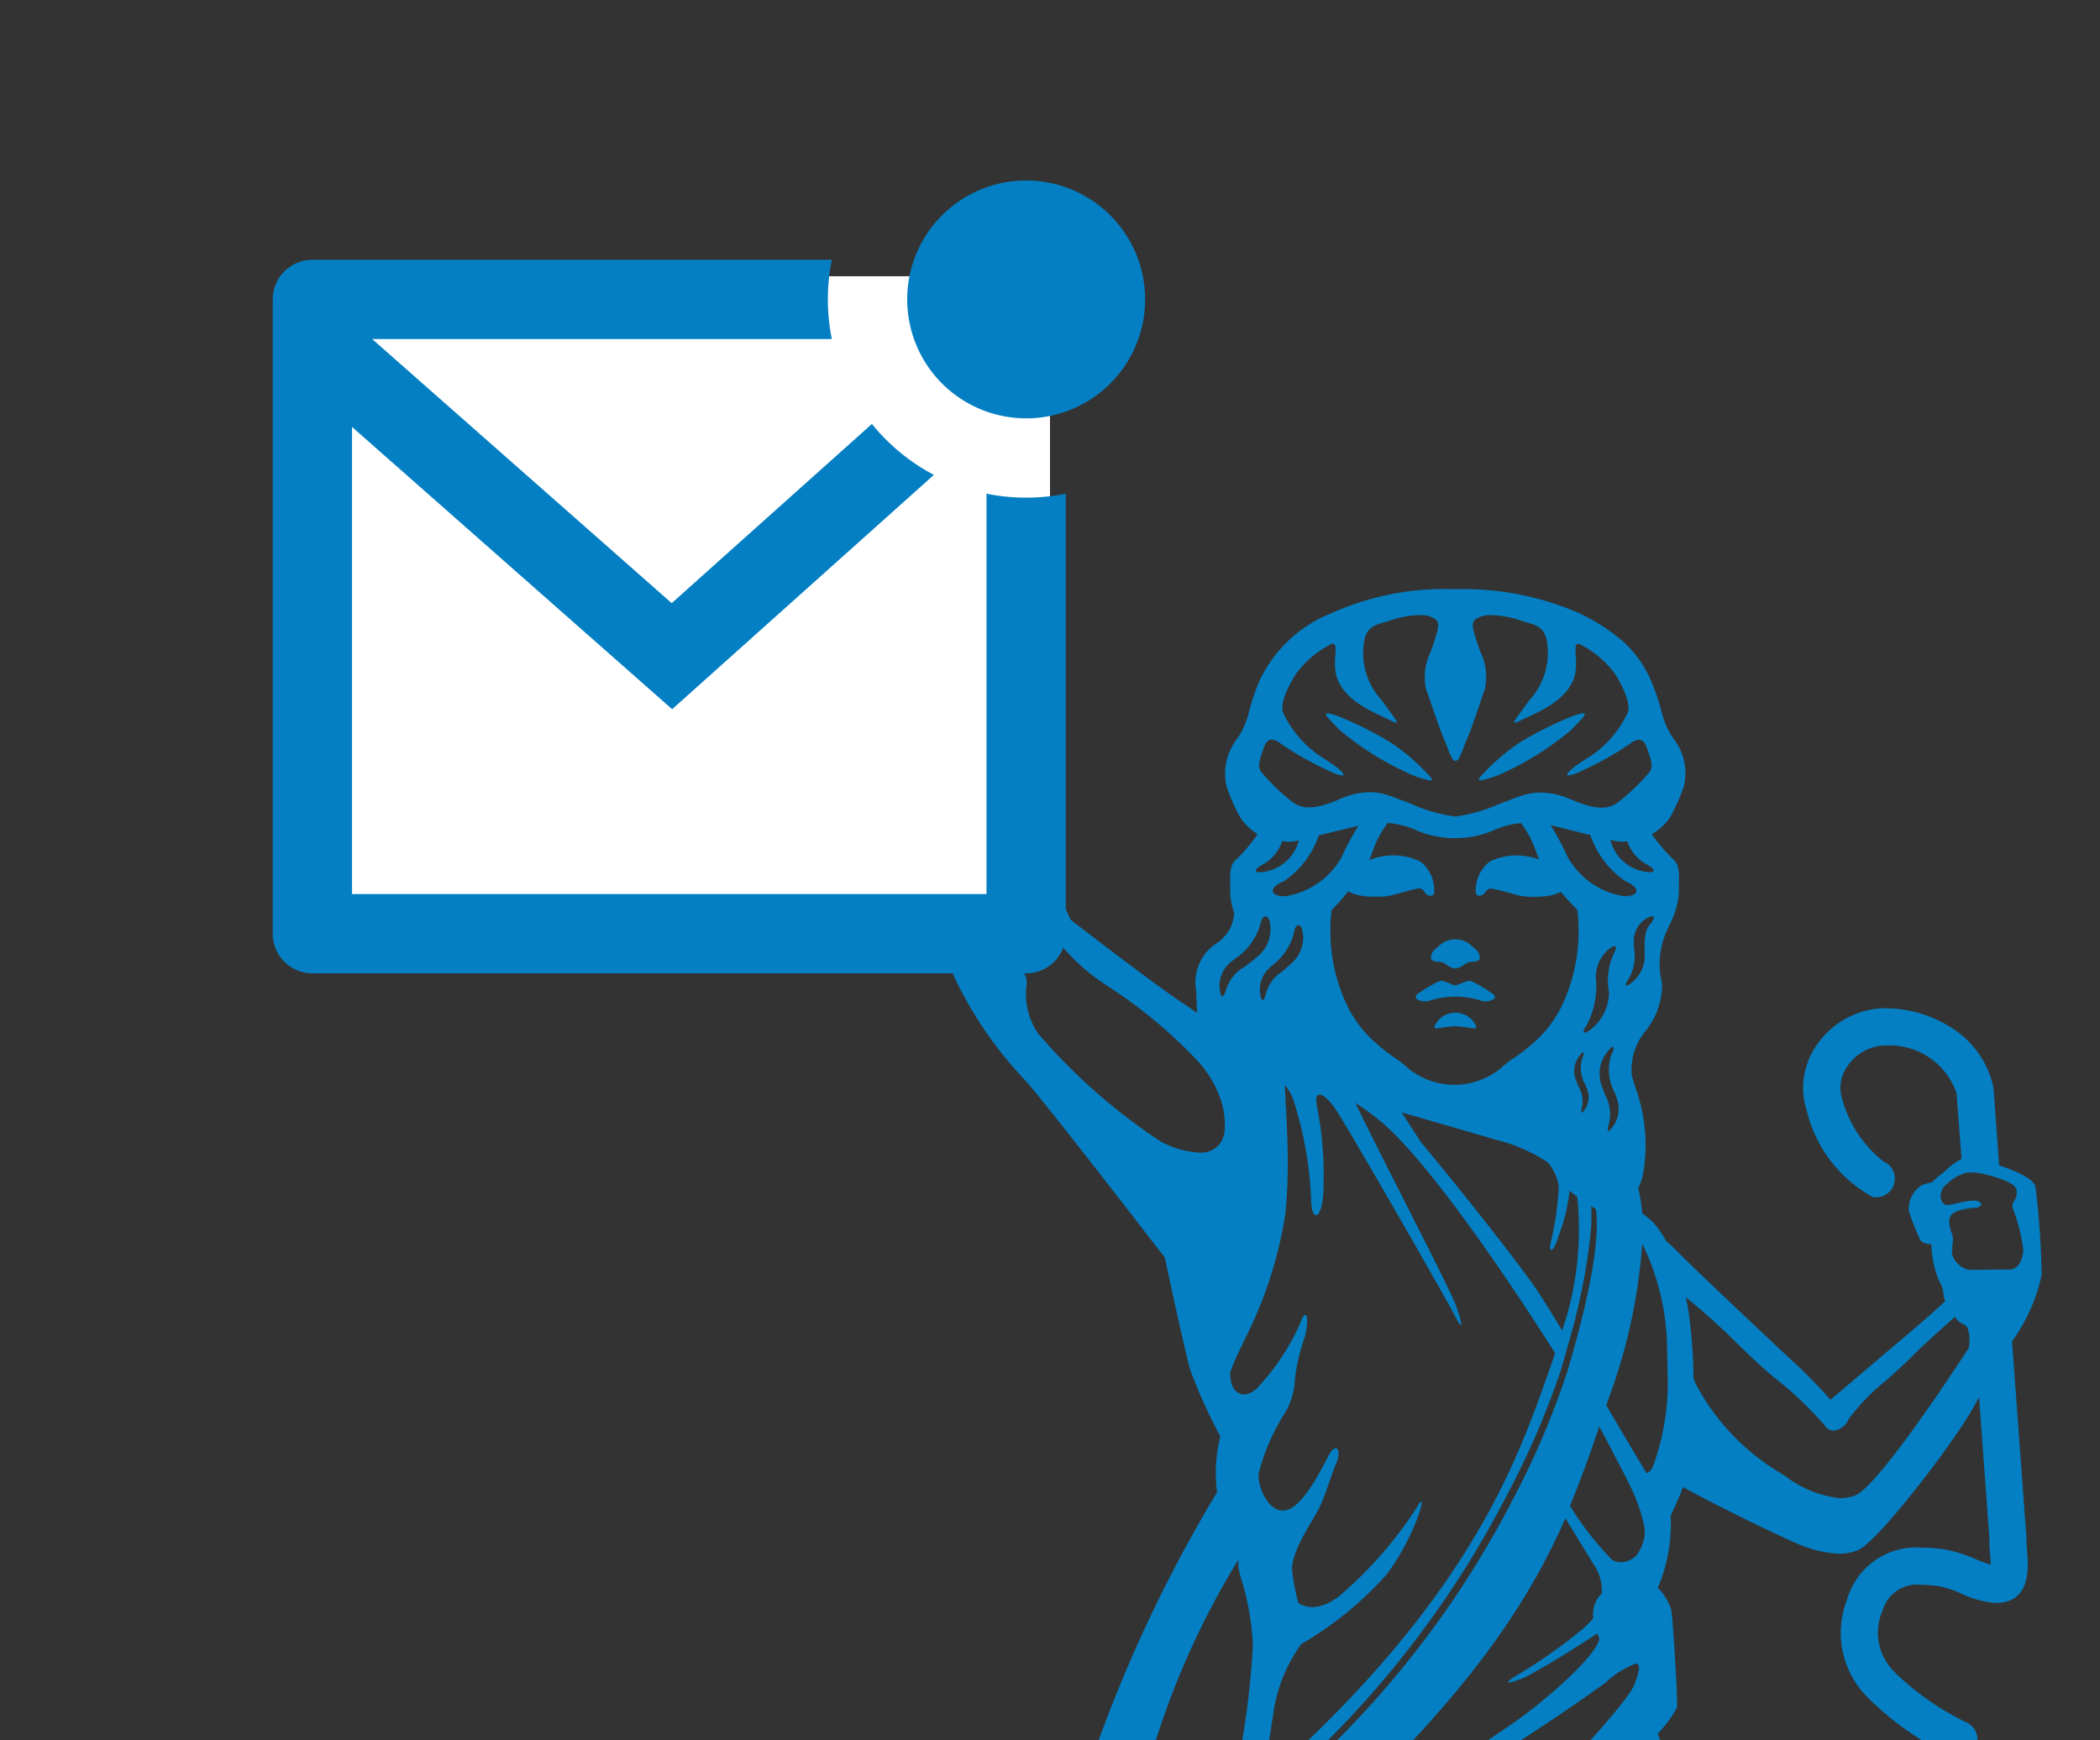
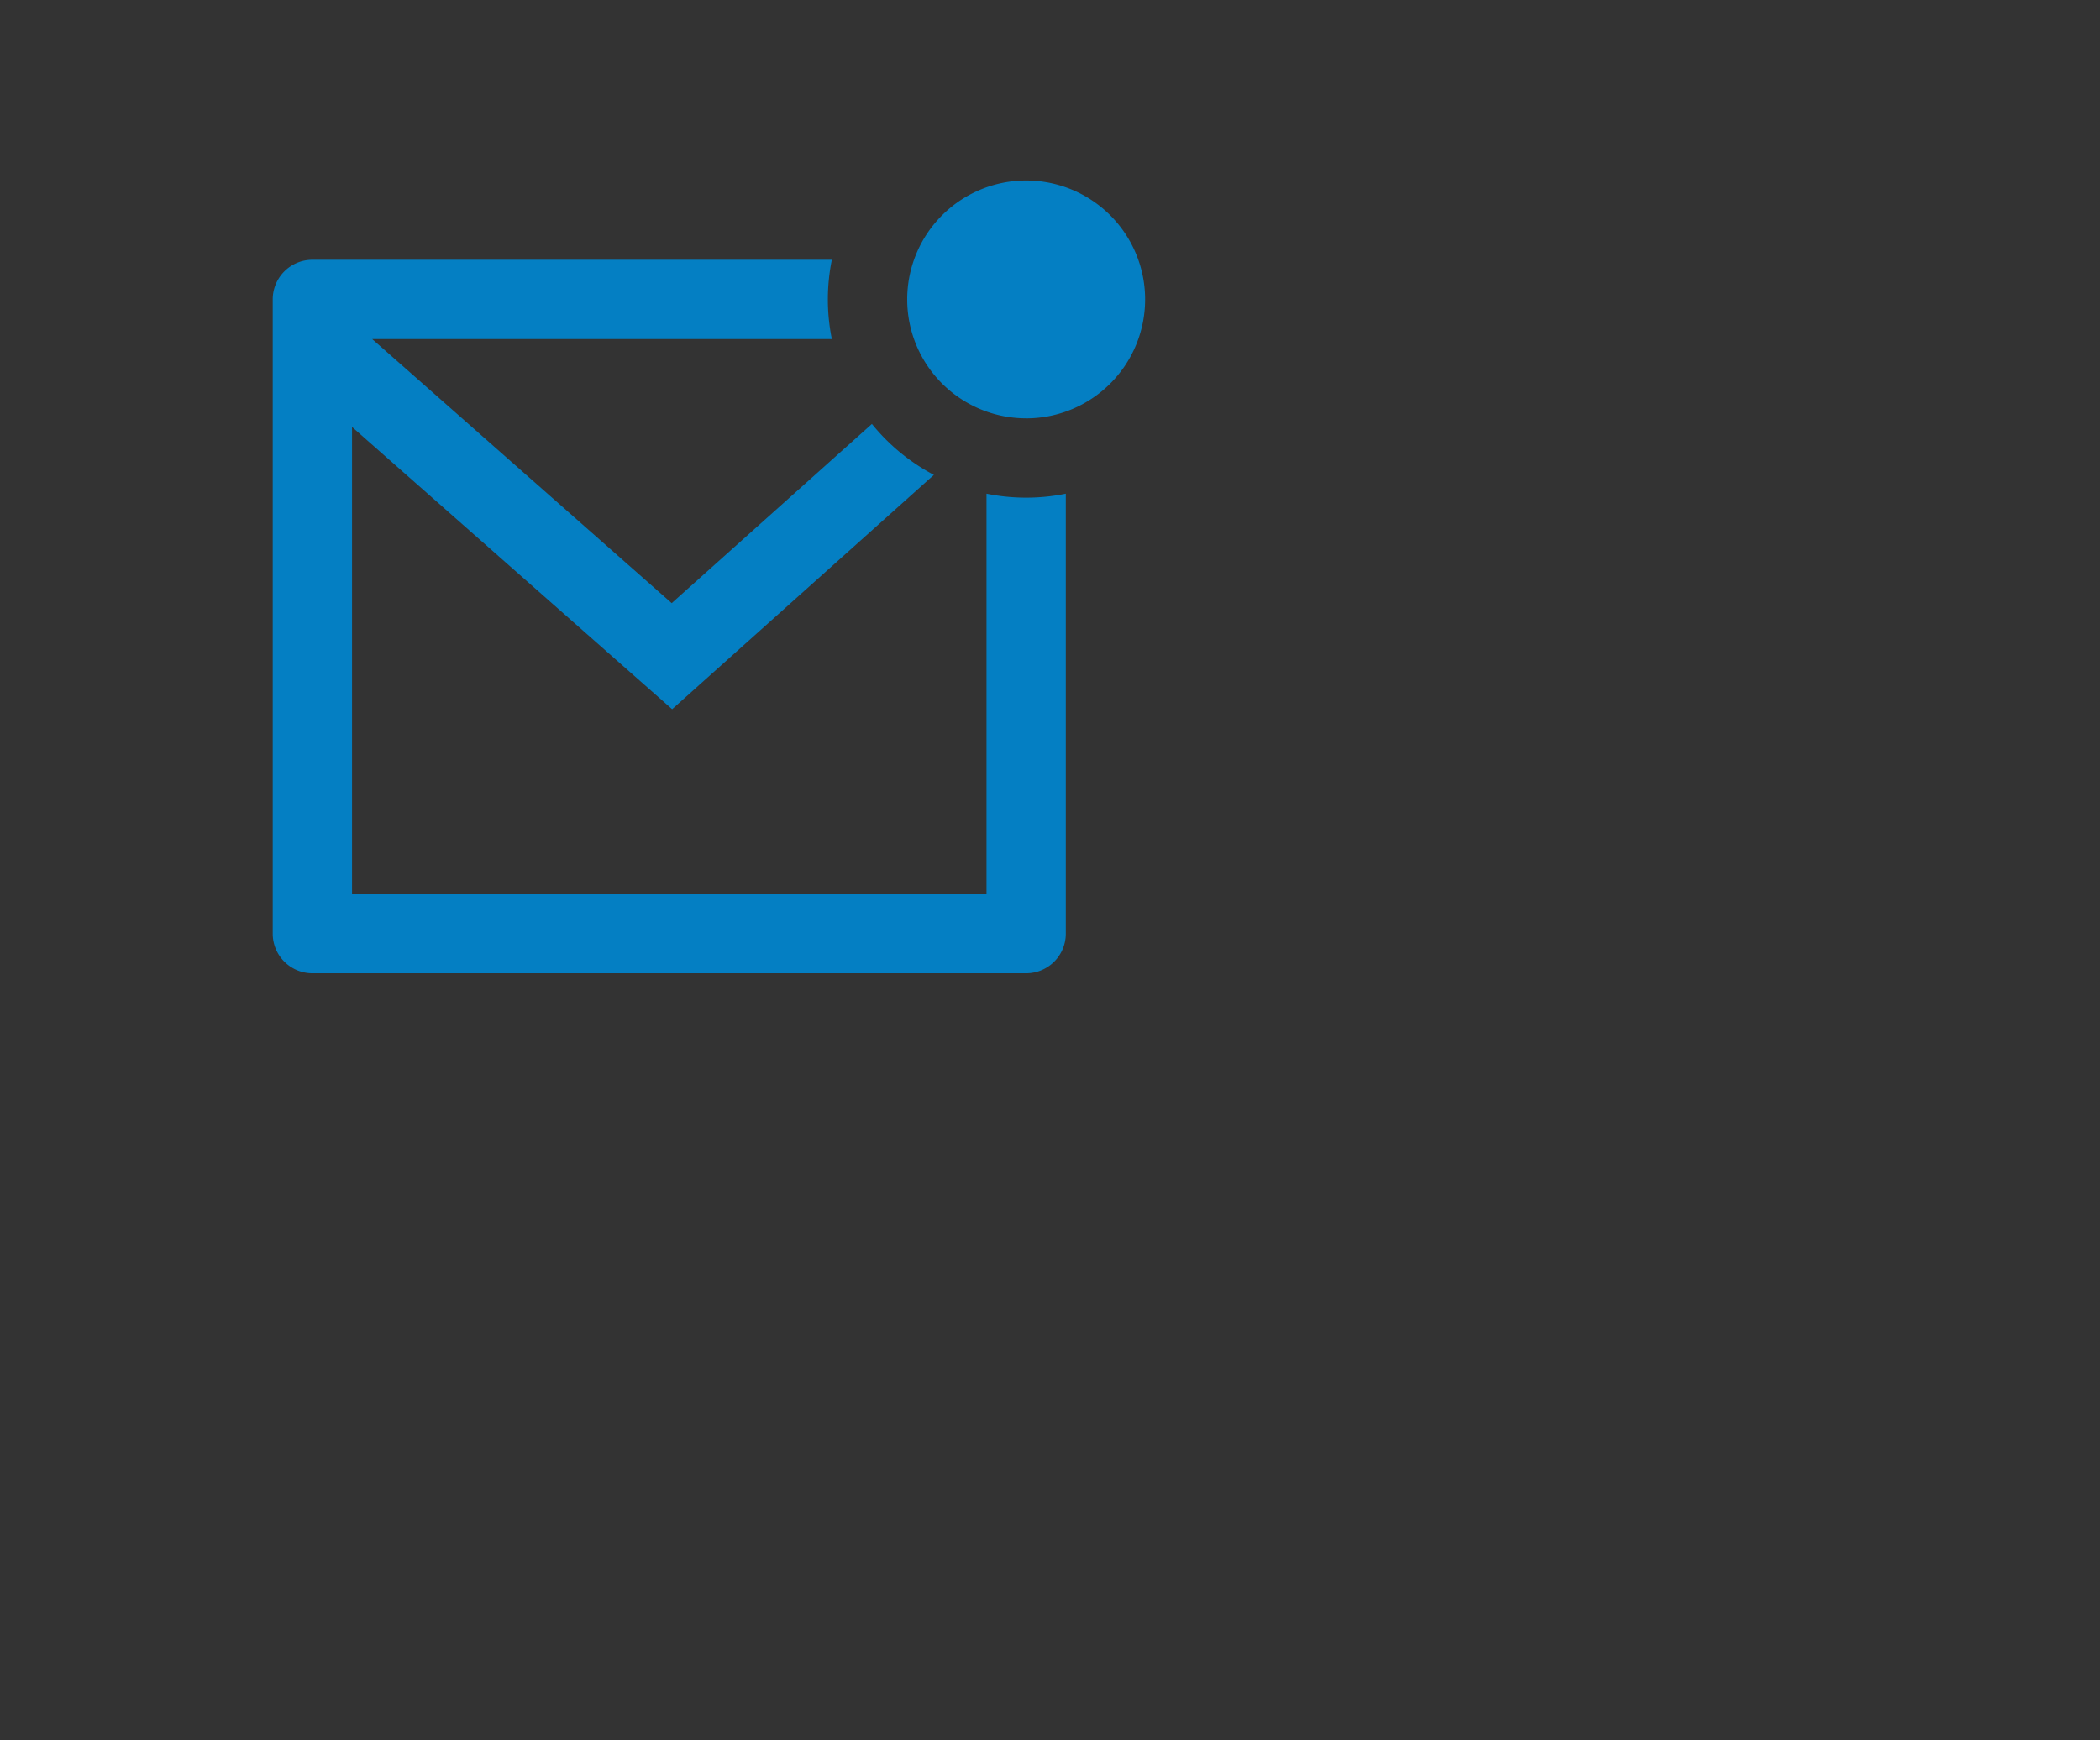
<svg xmlns="http://www.w3.org/2000/svg" width="76" height="63" viewBox="0 0 76 63">
  <rect x="0" y="0" width="76" height="63" fill="#333333" stroke="none" />
  <defs>
    <clipPath id="clip-path">
-       <rect id="長方形_68" data-name="長方形 68" width="76" height="63" transform="translate(1273 8119)" fill="#fff" />
-     </clipPath>
+       </clipPath>
  </defs>
  <g id="グループ_818" data-name="グループ 818" transform="translate(-43 -4197)">
    <g id="マスクグループ_2" data-name="マスクグループ 2" transform="translate(-1230 -3922)" clip-path="url(#clip-path)">
-       <path id="合体_7" data-name="合体 7" d="M33.18,55.409H32.16c.891-1.851,1.543-3.244,1.721-3.627a3.493,3.493,0,0,0,.445-2.219.084.084,0,0,0-.068-.045c-.059,0-.128.076-.2.217-.144.275-1.554,2.6-3.518,5.674h-.92c1.57-2.4,2.752-4.286,3.084-4.911.884-1.66,1.625-3.983,1.319-4.8-.076-.2-.169-.3-.284-.3-.291,0-.715.621-1.418,1.65l0,.006-.015.022,0,.005-.068.1-.047.069-.089.13-.052.076-.136.2c-.282.408-.483.7-.69,1l0,.005c-.23.336-.469.683-.833,1.211s-2.561,3.314-4.332,5.536h-.856l.249-.337c.39-.526,3.82-5.155,4.158-5.649.311-.456.464-.765.42-.849a.04.04,0,0,0-.04-.022.569.569,0,0,0-.259.141c-.214.167-.892.789-1.437,1.291l-.044.04-.046.042-.051.047-.012.011-.059.054,0,0-.008.007c-.777.716-1.452,1.335-1.845,1.662a3.183,3.183,0,0,1-1,.658.026.026,0,0,1-.026-.013c-.009-.022.014-.094.266-.333.7-.656,7.918-7.878,8.365-9.014.161-.408.208-.639.147-.729a.1.1,0,0,0-.088-.041,3.143,3.143,0,0,0-1.1.691,71.552,71.552,0,0,1-7.7,4.824,10.544,10.544,0,0,1-2.425.979c-.026,0-.042-.006-.045-.017-.01-.033.091-.116.284-.233l.547-.328c1.574-.941,5.261-3.143,6.706-4.288,1.673-1.324,2.532-2.362,2.395-2.6a1.181,1.181,0,0,1-.059-.121c-.708.464-1.469.953-2.275,1.4a2.9,2.9,0,0,1-.907.376c-.022,0-.034-.005-.037-.015-.008-.031.082-.107.241-.205a18.922,18.922,0,0,0,2.447-1.717,4.1,4.1,0,0,0,.391-.391,1.045,1.045,0,0,1,.2-.78c.027-.033.061-.068.1-.107a1.615,1.615,0,0,0-.273-1.038c-.178-.284-.607-.985-1.038-1.693-1.208,2.75-3.1,5.752-7.224,9.78a19.355,19.355,0,0,1-4.344,3.263c-.309,1.421-.843,3.5-1.3,5.258H17.079c.416-1.575.84-3.19,1.205-4.586a7.4,7.4,0,0,1-2.544.545,2.753,2.753,0,0,1-1.208-.182c-1.011-.408-1.451-1.521-.5-4.836a51.238,51.238,0,0,1,4.707-10.186,5.307,5.307,0,0,1,.117-2.014l0-.007a18.962,18.962,0,0,1-1.107-2.457c-.09-.347-.541-2.287-.9-4.018-.378-.485-.788-1.012-1.2-1.549-1.574-2.026-3.357-4.321-3.9-4.915a14.236,14.236,0,0,1-2.5-3.644c-.346-.8-1.117-3.7-1.678-5.819-.285-1.074-.531-2-.647-2.372-.081-.259-.17-.59-.264-.94A7.006,7.006,0,0,0,5.942,6.42c-.22-.2-1.426-.917-2.308-1.439-.366-.218-.656-.389-.781-.469-.064-.041-.138-.086-.216-.133a3.8,3.8,0,0,1-1.173-.943A2.14,2.14,0,0,0,.757,2.88C.488,2.722.233,2.573.181,2.388A1.514,1.514,0,0,0,.1,2.174a.557.557,0,0,1-.076-.429c.05-.13.2-.249.464-.363a.825.825,0,0,1,.332-.068,2.165,2.165,0,0,1,1.062.438,2.252,2.252,0,0,0,.836.387c.2.023.478.032.806.043a6.75,6.75,0,0,1,2.283.31,1.4,1.4,0,0,0,.589.083c.2,0,.424-.013.634-.026l.078,0c.172-.011.335-.021.455-.021a.949.949,0,0,1,.153.009l.022,0c.247,0,.73-.652,1.082-1.127.111-.15.207-.28.284-.375.043-.053.085-.105.124-.156a1.957,1.957,0,0,1,1-.782A1.484,1.484,0,0,1,10.685,0c.133,0,.226.037.262.1a.25.25,0,0,1-.05.252,9.1,9.1,0,0,0-.806,2.368,5.8,5.8,0,0,1-.482,1.241,3.273,3.273,0,0,0-.5,1.6c.174.665,2.656,6.217,2.681,6.273.319.713,1.513,3.313,1.648,3.607.029.024,2.974,2.308,4.165,3.092.132.087.269.183.409.288-.011-.316-.022-.6-.033-.826a1.689,1.689,0,0,1,.741-1.7l.005,0,0,0,0,0,0,0a1.59,1.59,0,0,0,.49-.543,1.758,1.758,0,0,0,.147-.55,2.321,2.321,0,0,1-.148-.757c0-.095,0-.184,0-.269-.008-.427-.014-.737.238-.933a6.14,6.14,0,0,0,.754-.9,2.051,2.051,0,0,1-.619-.587,6.68,6.68,0,0,1-.5-1.121,2.035,2.035,0,0,1,.4-1.77,3.069,3.069,0,0,0,.429-1.037,8.4,8.4,0,0,1,.355-1.03A4.85,4.85,0,0,1,22.9,4.336a9.94,9.94,0,0,1,4.461-.858,10.447,10.447,0,0,1,4.461.858,7.113,7.113,0,0,1,1.608,1.032A4.051,4.051,0,0,1,34.44,6.784,8.189,8.189,0,0,1,34.8,7.813a3.075,3.075,0,0,0,.429,1.038,2.038,2.038,0,0,1,.4,1.77,6.685,6.685,0,0,1-.5,1.121,1.959,1.959,0,0,1-.657.6,5.98,5.98,0,0,0,.742.882c.253.2.247.482.238.918v.094c0,.064,0,.126,0,.191a2.84,2.84,0,0,1-.341,1.2l-.03.072-.021.05a2.9,2.9,0,0,0-.22,1.985,2.619,2.619,0,0,1-.581,1.716l0,.005,0,0a2.183,2.183,0,0,0-.512,1.614c.031.12.064.232.107.376l.017.056a6.038,6.038,0,0,1,.274,3.2,2.589,2.589,0,0,1-.164.466,5.747,5.747,0,0,1,.14.9,4.176,4.176,0,0,1,.36.294,3.164,3.164,0,0,1,.511.719,3.414,3.414,0,0,1,.321.288c.627.653,3.817,3.649,4.338,4.13.658.6,1.279,1.313,1.284,1.319s.8-.671,1.866-1.58l.175-.149.194-.163.015-.013.012-.011c.625-.529,1.342-1.135,1.9-1.654a.436.436,0,0,1-.065-.227,1.052,1.052,0,0,0-.16-.492,3.684,3.684,0,0,1-.283-1.332c-.178-.01-.372-.059-.43-.213-.023-.06-.057-.14-.1-.232l0-.007a7.168,7.168,0,0,1-.282-.748.993.993,0,0,1,.483-.952,3.377,3.377,0,0,1,.364-.1,1.558,1.558,0,0,1,.293-.268,2.83,2.83,0,0,0,.229-.189,2.227,2.227,0,0,1,.536-.385L45.5,21.728a2.556,2.556,0,0,0-2.486-1.735q-.128,0-.259.011a1.711,1.711,0,0,0-1.211.752,1.351,1.351,0,0,0-.182,1.183,4.337,4.337,0,0,0,1.495,2.255.677.677,0,0,1,.265,1.041.684.684,0,0,1-.533.257.675.675,0,0,1-.121-.011,4.876,4.876,0,0,1-2.392-3.135,2.682,2.682,0,0,1,.346-2.339,3.063,3.063,0,0,1,2.218-1.347c.1-.008.2-.013.3-.013a4.5,4.5,0,0,1,2.309.662,3.412,3.412,0,0,1,1.578,2.163.641.641,0,0,1,.014.1l.2,2.763c.6.2,1.251.478,1.315.774a28.857,28.857,0,0,1,.223,3.193,6.3,6.3,0,0,1-1.07,2.4l.521,7.108a.693.693,0,0,1,0,.122c0,.057.012.245.02.336.049.551.149,1.7-.854,1.886a1.461,1.461,0,0,1-.262.023,3.475,3.475,0,0,1-1.259-.339,3.9,3.9,0,0,0-.816-.269,4.379,4.379,0,0,0-.621-.049,1.3,1.3,0,0,0-1.418.944,1.971,1.971,0,0,0,.454,2.225.312.312,0,0,1,.027.033,9.8,9.8,0,0,0,2.581,1.789.674.674,0,0,1-.3,1.277.666.666,0,0,1-.3-.071,11.064,11.064,0,0,1-3.028-2.15,3.3,3.3,0,0,1-.713-3.521,2.605,2.605,0,0,1,2.75-1.869,5.422,5.422,0,0,1,.763.057,4.921,4.921,0,0,1,1.132.355c.16.065.379.154.55.2,0-.128-.014-.278-.023-.388l0-.019a3.6,3.6,0,0,1-.023-.528l-.375-5.125c-.1.179-.186.336-.261.467-.718,1.256-3.412,4.791-4.138,5.076a1.847,1.847,0,0,1-.673.121,4.159,4.159,0,0,1-1.412-.327l-.005,0c-.339-.13-2.632-1.207-4.223-2.084-.129.339-.29.7-.448,1.035a5.93,5.93,0,0,1-.467,2.61,1.917,1.917,0,0,1,.486.8c.07.385.243,3.329.208,3.54a4.355,4.355,0,0,1-.691.934.024.024,0,0,0,0,.014l0,.01c.131.345.367.986.478,1.4a11.384,11.384,0,0,1,.174,1.736c.157.557.675,2.421.763,3.02.055.367.192,1.322.323,2.246l0,.011.069.488.106.749,0,.014.012.085.007.051c0,.005.082.279.2.678h-2.44c.031-.156.061-.305.086-.434a13.584,13.584,0,0,0,.279-2.9.023.023,0,0,0-.015-.008c-.022,0-.051.045-.09.136-.247.59-.781,1.76-1.463,3.21h0Zm-15.493-6.5a9.571,9.571,0,0,0,1.239-.559v0a13.8,13.8,0,0,0,1.294-.789v0a19.585,19.585,0,0,0,2.36-1.924,34.9,34.9,0,0,0,6.878-9.241A29.259,29.259,0,0,0,31.412,31.8c.982-3.307,1.153-4.982,1.036-5.886l-.068-.041-.105-.065a6.187,6.187,0,0,1-.009.9,22.435,22.435,0,0,1-.792,4.011h0c-.077.283-.157.563-.236.833h0l-.069.235a30.37,30.37,0,0,1-2,4.6,35.554,35.554,0,0,1-6.914,9.247A16.888,16.888,0,0,1,18.2,48.613c-.194.095-.369.172-.526.235ZM15.8,47.86c-.082.656.066.952.439,1a7.122,7.122,0,0,0,2.89-1.293c.111-.436.18-.717.211-.853a30.119,30.119,0,0,0,.694-5,9.421,9.421,0,0,0-.416-2.389l-.01-.036-.014-.051a2.907,2.907,0,0,1-.081-.335,1.69,1.69,0,0,1,0-.3A29.684,29.684,0,0,0,15.8,47.86Zm4.582-1.237c.587-.481,1.234-1.061,1.95-1.76,5.766-5.628,7.32-9.994,8.347-12.883l.113-.32q.094-.264.181-.525c-1.92-3.038-4.583-6.872-6.168-8.265a8.644,8.644,0,0,0-.714-.563h0q-.083-.059-.167-.115l-.178-.116c.887,1.86,3.4,6.677,3.636,7.328.278.763.243.937-.034.382S23.416,22.854,23,22.264s-.781-.7-.643-.044A12.479,12.479,0,0,1,22.593,25c0,1.389-.452,1.423-.452.555a13.468,13.468,0,0,0-.659-3.644,1.818,1.818,0,0,0-.287-.481v.008h0v.014c0,.007,0,.015,0,.023v0c0,.122.013.3.024.508l0,.061c0,.077.009.161.014.249.019.338.043.814.055,1.36a19.481,19.481,0,0,1-.079,2.445,15.169,15.169,0,0,1-1.522,4.639l-.017.038c-.136.289-.289.616-.388.868q-.038.1-.068.184a1.327,1.327,0,0,0,.017.276c.1.59.59.694,1.006.243a8.469,8.469,0,0,0,1.492-2.256c.278-.763.347-.1.174.486a7.02,7.02,0,0,0-.347,1.492,2.573,2.573,0,0,1-.416,1.319,7.491,7.491,0,0,0-.9,2.117c-.034.451.347,1.423.972,1.319s1.284-1.458,1.561-1.979.486-.208.278.278-.382,1.146-.625,1.631-1.007,1.562-.972,2.221a8.008,8.008,0,0,0,.224,1.2c.36.237.85.222,1.459-.227A14.627,14.627,0,0,0,26,36.667c.417-.729-.1,1.146-1.145,2.5a12.72,12.72,0,0,1-3.072,2.5A5.626,5.626,0,0,0,20.8,44C20.675,44.844,20.528,45.748,20.381,46.623Zm12.667-8a.637.637,0,0,0,.309.078.8.8,0,0,0,.584-.277,2.3,2.3,0,0,0,.128-.229h0a1.441,1.441,0,0,0,.145-.491c0-.06,0-.121,0-.182a1,1,0,0,0-.023-.148,6.131,6.131,0,0,0-.418-1.251c-.125-.274-.286-.589-.507-1.01h0l-.264-.5,0-.005,0-.005c-.1-.193-.212-.4-.333-.63q-.045-.085-.1-.181c-.325.952-.655,1.9-1.06,2.866A10.842,10.842,0,0,0,33.048,38.628Zm3-6.4a8.225,8.225,0,0,0,3.072,3.245c.051.031.1.064.153.1l.008,0a3.956,3.956,0,0,0,1.984.814,1.741,1.741,0,0,0,.527-.082c.688-.222,2.8-3.29,4.156-5.363.046-.414.012-.764-.191-.848a.614.614,0,0,1-.313-.275l-.247.221-.02.018c-.394.353-.841.752-1.233,1.145-.3.3-.652.617-.991.921l-.006.005A7.584,7.584,0,0,0,41.6,33.51a.679.679,0,0,1-.546.428.377.377,0,0,1-.321-.185,13.047,13.047,0,0,0-1.892-1.787c-.334-.274-.785-.707-1.262-1.166A24.877,24.877,0,0,0,35.7,29.106q.048.212.087.429a18.083,18.083,0,0,1,.194,2.488C36,32.094,36.027,32.161,36.049,32.225Zm-1.765,3.257a.438.438,0,0,0,.22-.22,8.861,8.861,0,0,0,.536-3.475c0-.226-.005-.457-.015-.689a8.821,8.821,0,0,0-.9-3.928,20.182,20.182,0,0,1-1.185,5.522l-.114.335C33.371,33.952,33.892,34.839,34.285,35.482ZM30.306,28.84c.213.316.516.8.922,1.474a11.414,11.414,0,0,0,.546-4.838,3.491,3.491,0,0,1-.277-.223,6.655,6.655,0,0,1-.409,1.661c-.191.643-.365.555-.277.226a10.772,10.772,0,0,0,.294-2.066,1.841,1.841,0,0,0-.395-.846,6.052,6.052,0,0,0-1.9-.826l-.033-.01-.487-.145-.013,0-.122-.035-.813-.238-1.921-.555.676,1.049C27.664,25.359,29.644,27.858,30.306,28.84Zm15.812-3.227a.51.51,0,0,1,.105.009c.106.022.171.067.172.119a.011.011,0,0,1,0,.005.089.089,0,0,1-.039.063.379.379,0,0,1-.206.064c-.105.007-.2.018-.287.032l-.056.01c-.036.006-.069.014-.1.022a1,1,0,0,0-.34.139l-.005,0-.005,0-.012.01h0l-.014.011a.441.441,0,0,0-.088.361,1.057,1.057,0,0,0,.09.345.449.449,0,0,1,.034.184h0a2.5,2.5,0,0,1-.019.3c-.007.078-.014.15-.016.212a.661.661,0,0,0,.212.391.684.684,0,0,0,.454.229h.138c.122,0,.269-.005.423-.009l.142,0,.078,0,.115,0,.23-.005.2,0H47.4c.287,0,.48-.253.516-.677a5.821,5.821,0,0,0-.36-1.477l-.007-.023-.015-.046a.311.311,0,0,1,.056-.269.506.506,0,0,0,.075-.409c-.037-.152-.3-.284-.59-.387l-.014-.005a6.434,6.434,0,0,0-.743-.2h-.008l-.015,0a1.222,1.222,0,0,0-.137-.02l-.079,0h-.094l-.044.005h0l-.02,0h0l-.021,0h0l-.042.009-.011,0h-.007a1.644,1.644,0,0,0-.71.422l-.012.01a.526.526,0,0,0-.168.562.254.254,0,0,0,.243.171H45.2a1.509,1.509,0,0,0,.208-.043l.012,0,.162-.038c.067-.015.136-.03.206-.043h0a1.853,1.853,0,0,1,.317-.038ZM18.089,23.872a.877.877,0,0,0,.747-.315.955.955,0,0,0,.172-.443h0a2.83,2.83,0,0,0-.136-1.153l-.012-.039v0a3.972,3.972,0,0,0-.779-1.316h0l-.015-.018h0a17.461,17.461,0,0,0-3.324-2.767c-.206-.142-.369-.254-.477-.335a7.365,7.365,0,0,1-1.927-2.212c-.17-.626-1.373-3.33-2.17-5.119-.319-.715-.57-1.28-.693-1.571-.067-.157-.139-.324-.212-.5A17.407,17.407,0,0,1,8.224,5.327c-.075-.588-.185-1.118-.721-1.163-.085-.007-.159-.011-.229-.011-.454,0-.7.151-.742.462-.073.482.251.626.593.779a1.81,1.81,0,0,1,.413.228c.231.189.159.383.06.651a2.057,2.057,0,0,0-.156.642,13.5,13.5,0,0,0,.567,2.63c.134.495.26.962.344,1.327.231,1.007,1.792,6.064,2.187,6.351a.6.6,0,0,0,.369.1,2.206,2.206,0,0,0,.277-.023H11.2a2.2,2.2,0,0,1,.254-.022.363.363,0,0,1,.315.125.7.7,0,0,1,.066.479,2.531,2.531,0,0,0,.428,1.681,21.217,21.217,0,0,0,4.45,3.917h0l.03.016.074.037.012.005h0l.016.007A3.2,3.2,0,0,0,18.089,23.872Zm14.774-3.649a1.266,1.266,0,0,0-.214,1.2c.042.122.087.242.138.366a1.468,1.468,0,0,1,.127,1.061c-.019.075-.047.2-.023.237a.019.019,0,0,0,.014.007c.025,0,.067-.041.127-.123a1.107,1.107,0,0,0,.185-1.029c-.02-.061-.044-.129-.085-.233a1.745,1.745,0,0,1-.141-1.331c.084-.174.117-.289.094-.325a.023.023,0,0,0-.021-.011C33.024,20.045,32.95,20.11,32.863,20.223Zm-1.013.153a.9.9,0,0,0-.128.863c.03.077.061.155.106.261a1.035,1.035,0,0,1,.112.752c-.014.066-.028.149-.011.169a.012.012,0,0,0,.01.005c.017,0,.047-.031.088-.091a.79.79,0,0,0,.112-.738c-.013-.035-.029-.076-.045-.113l-.01-.025-.012-.028a1.241,1.241,0,0,1-.128-.946c.056-.125.077-.208.061-.234a.016.016,0,0,0-.015-.007C31.961,20.245,31.91,20.292,31.849,20.376Zm-8.964-5.288a6.282,6.282,0,0,0,.606,3.558,4.418,4.418,0,0,0,.768,1.052,6.709,6.709,0,0,0,.921.75l.025.018,0,0,0,0,.007.005a3.635,3.635,0,0,1,.437.346,2.644,2.644,0,0,0,3.357,0,3.868,3.868,0,0,1,.467-.367l.014-.009.005,0a6.241,6.241,0,0,0,.968-.8,4.365,4.365,0,0,0,.714-1,6.293,6.293,0,0,0,.6-3.559c-.165-.163-.377-.386-.593-.645a1.829,1.829,0,0,1-.442.139,3.516,3.516,0,0,1-.527.037,2.5,2.5,0,0,1-.575-.054c-.245-.063-.583-.165-.752-.2-.234-.049-.326-.085-.434.084s-.368.184-.351-.016a1.312,1.312,0,0,1,.509-1.092,2.228,2.228,0,0,1,1.161-.211,2.273,2.273,0,0,1,.629.14,3.051,3.051,0,0,1-.125-.307,3.531,3.531,0,0,0-.537-1.012,3.119,3.119,0,0,0-1.049.286,3.58,3.58,0,0,1-2.679,0,3.169,3.169,0,0,0-1.094-.292,3.55,3.55,0,0,0-.543,1.017,2.945,2.945,0,0,1-.137.33,2.376,2.376,0,0,1,.691-.164,2.229,2.229,0,0,1,1.162.211,1.313,1.313,0,0,1,.508,1.092c.017.2-.233.2-.35.016s-.2-.133-.435-.084c-.168.036-.507.138-.751.2a2.5,2.5,0,0,1-.576.054,3.5,3.5,0,0,1-.527-.037,1.853,1.853,0,0,1-.48-.157C23.271,14.692,23.054,14.921,22.885,15.089Zm10.061,1.394a1.31,1.31,0,0,0-.5,1.046,3.071,3.071,0,0,1-.327,1.722c-.092.142-.13.231-.112.265a.029.029,0,0,0,.029.014.64.64,0,0,0,.285-.165,1.713,1.713,0,0,0,.6-1.29,2.34,2.34,0,0,1,.186-1.431c.058-.112.078-.191.058-.223a.04.04,0,0,0-.038-.019A.4.4,0,0,0,32.946,16.483ZM21.515,15.94a2.089,2.089,0,0,1-.781,1.154l-.028.026-.03.027-.041.038a1.058,1.058,0,0,0-.316,1.039c.022.087.046.131.071.131.047,0,.09-.139.133-.294a1.336,1.336,0,0,1,.549-.725l.027-.022.027-.023c.1-.082.2-.174.325-.289a1.226,1.226,0,0,0,.381-1.136c-.021-.136-.084-.23-.153-.23S21.543,15.746,21.515,15.94Zm-1.222-.288a2.275,2.275,0,0,1-.929,1.22l0,0-.023.02c-.031.023-.058.047-.084.068l-.005,0a1.11,1.11,0,0,0-.4,1.113c.022.1.048.145.077.145.053,0,.109-.151.161-.314a1.457,1.457,0,0,1,.653-.766l.007-.005c.129-.1.274-.2.434-.341a1.292,1.292,0,0,0,.472-1.217c-.02-.15-.089-.256-.169-.256S20.332,15.446,20.293,15.652ZM34.271,15.4a.942.942,0,0,0-.45.834c0,.085,0,.161.009.228v.021a1.688,1.688,0,0,1-.168,1.053c-.1.145-.145.243-.127.276a.023.023,0,0,0,.023.013.352.352,0,0,0,.164-.089,1.223,1.223,0,0,0,.494-.971c-.013-.613-.009-.919.2-1.169.1-.118.145-.212.124-.254-.007-.017-.024-.025-.05-.025A.533.533,0,0,0,34.271,15.4Zm-2.838-2.217a2.845,2.845,0,0,0,2.013,1.406.616.616,0,0,0,.087,0c.208,0,.361-.069.382-.172s-.121-.25-.4-.37a3.322,3.322,0,0,1-1.27-1.671c-.222-.055-.456-.113-.68-.171l-.007,0-.022-.005c-.266-.067-.523-.131-.725-.18A9.746,9.746,0,0,1,31.433,13.188Zm-8.271-.976-.01,0c-.241.061-.493.125-.731.184a3.282,3.282,0,0,1-1.264,1.657c-.278.119-.424.253-.4.369s.174.172.382.172a.814.814,0,0,0,.087,0,2.839,2.839,0,0,0,2.013-1.4,9.775,9.775,0,0,1,.614-1.148C23.651,12.09,23.4,12.152,23.162,12.212Zm9.845.461A1.536,1.536,0,0,0,34.2,13.7a1.046,1.046,0,0,0,.194.022c.084,0,.135-.018.143-.05.014-.058-.1-.155-.324-.274a1.525,1.525,0,0,1-.631-.8.932.932,0,0,1-.192.021h-.038a2.766,2.766,0,0,1-.384-.065C32.979,12.593,32.993,12.633,33.007,12.673ZM20.466,13.4c-.223.119-.338.216-.324.274.008.032.059.05.143.05a1.046,1.046,0,0,0,.193-.022,1.54,1.54,0,0,0,1.188-1.027c.013-.036.025-.071.039-.107a2.459,2.459,0,0,1-.329.053h-.038a1.043,1.043,0,0,1-.238-.031A1.526,1.526,0,0,1,20.466,13.4Zm4.431-2.47c.155.045.3.1.437.155l.033.013.023.009.009,0,.016.006.017.005.016.006.053.021.148.057.073.028a5.753,5.753,0,0,0,1.641.476A5.765,5.765,0,0,0,29,11.229l.009,0,.043-.016.022-.008.087-.033,0,0,.022-.008.02-.007.013-.005.02-.008.007,0,.027-.01.113-.044c.155-.06.285-.11.425-.151h0a2.226,2.226,0,0,1,.65-.1,2.657,2.657,0,0,1,1,.214h0l.02.007.009,0,.08.034a4.536,4.536,0,0,0,.643.231,1.86,1.86,0,0,0,.439.059.933.933,0,0,0,.6-.191,7.64,7.64,0,0,0,1.144-1.1c.141-.2.048-.458-.082-.82-.011-.029-.022-.059-.032-.09-.06-.169-.151-.255-.27-.255a.571.571,0,0,0-.326.146A11.811,11.811,0,0,1,31.83,10.1a1.158,1.158,0,0,1-.369.116c-.029,0-.046-.008-.05-.023-.018-.066.209-.282.758-.618A3.882,3.882,0,0,0,33.6,7.947c.126-.3-.172-.951-.466-1.415a3.582,3.582,0,0,0-1.274-1.066.191.191,0,0,0-.054-.011.076.076,0,0,0-.057.023c-.053.058-.043.213-.031.411a2.392,2.392,0,0,1-.015.629c-.182.88-1.152,1.327-1.732,1.594-.084.039-.156.071-.215.1a.8.8,0,0,1-.242.1c-.011,0-.017,0-.021-.009-.017-.036.086-.177.275-.433.082-.112.172-.234.272-.373a2.521,2.521,0,0,0,.625-2.18c-.1-.459-.366-.536-.733-.643-.069-.021-.147-.043-.228-.07a3.4,3.4,0,0,0-1.031-.186.917.917,0,0,0-.58.148c-.164.134-.1.347.013.7.013.04.025.082.039.126.032.1.071.213.112.329A2.056,2.056,0,0,1,28.427,7.1c-.04.106-.1.3-.18.516l0,.013c-.157.459-.352,1.031-.464,1.274-.049.105-.093.222-.131.326-.094.248-.174.463-.284.463s-.192-.215-.285-.464c-.041-.11-.084-.221-.13-.324-.112-.239-.3-.8-.456-1.251-.081-.237-.15-.441-.194-.553a2.052,2.052,0,0,1,.172-1.37c.041-.112.082-.227.114-.335.01-.033.02-.065.03-.1l.01-.031c.109-.353.176-.565.013-.7a.918.918,0,0,0-.58-.148,3.4,3.4,0,0,0-1.031.186c-.081.027-.159.049-.228.07-.368.107-.634.184-.733.643a2.527,2.527,0,0,0,.624,2.18c.1.138.189.26.261.358l.014.018c.188.255.291.4.274.43,0,.006-.01.009-.021.009a.8.8,0,0,1-.241-.1c-.054-.027-.117-.056-.189-.09l-.025-.012c-.58-.266-1.552-.713-1.734-1.594a2.471,2.471,0,0,1-.015-.629c.013-.2.022-.355-.031-.411a.075.075,0,0,0-.057-.023.2.2,0,0,0-.054.011A3.577,3.577,0,0,0,21.6,6.532C21.3,7,21,7.645,21.128,7.947a3.885,3.885,0,0,0,1.429,1.63c.548.337.775.553.756.618,0,.014-.021.023-.049.023a1.161,1.161,0,0,1-.37-.116,11.811,11.811,0,0,1-1.853-1.034.569.569,0,0,0-.326-.146c-.119,0-.21.085-.27.255-.011.031-.022.06-.031.09-.131.362-.224.624-.082.82a7.669,7.669,0,0,0,1.143,1.1.855.855,0,0,0,.2.117l.006,0a1.023,1.023,0,0,0,.392.071,1.618,1.618,0,0,0,.306-.031v0a4.116,4.116,0,0,0,.775-.258l.031-.014h0a2.725,2.725,0,0,1,1.076-.247A2.238,2.238,0,0,1,24.9,10.925ZM20.836,51.414c.085-.625.857-1.473.657-.811s.31.942,1,.718A22.306,22.306,0,0,0,25.9,49.274c.794-.564.678-.211.13.192a21.217,21.217,0,0,1-4.1,2.733,1.339,1.339,0,0,1-.436.082C21.008,52.281,20.768,51.909,20.836,51.414ZM27.363,19.3c-.219,0-.622.076-.715.076s-.015-.17.14-.34a.839.839,0,0,1,1.149,0c.156.17.234.34.14.34S27.581,19.3,27.363,19.3Zm.918-.931a3.037,3.037,0,0,0-1.837,0,.654.654,0,0,1-.188.031A.554.554,0,0,1,26,18.332c-.141-.071-.07-.177.142-.3a4.519,4.519,0,0,1,.655-.373c.142-.035.475.159.564.159s.422-.194.563-.159a4.521,4.521,0,0,1,.656.373c.212.123.283.229.141.3a.552.552,0,0,1-.255.067A.654.654,0,0,1,28.281,18.368ZM26.867,16.98c-.148-.031-.407,0-.388-.175s.074-.239.258-.383a.857.857,0,0,1,1.25,0c.184.144.24.208.259.383s-.24.143-.388.175-.293.223-.5.223S27.014,17.013,26.867,16.98Zm1.39-6.7a7.4,7.4,0,0,1,1.51-1.3A13.088,13.088,0,0,1,31.6,8.075c.792-.286.357.067-.034.485a10.582,10.582,0,0,1-2.434,1.551,3.33,3.33,0,0,1-.86.287C28.2,10.4,28.191,10.362,28.256,10.283Zm-2.664-.173A10.588,10.588,0,0,1,23.158,8.56c-.391-.418-.826-.771-.034-.485a13.089,13.089,0,0,1,1.834.912,7.438,7.438,0,0,1,1.511,1.3c.065.078.054.114-.018.114A3.306,3.306,0,0,1,25.592,10.111Z" transform="translate(1298.308 8136.852)" fill="#047fc3" stroke="rgba(0,0,0,0)" stroke-miterlimit="10" stroke-width="1" />
-     </g>
+       </g>
    <g id="グループ_732" data-name="グループ 732" transform="translate(3.679 192.679)">
-       <rect id="長方形_69" data-name="長方形 69" width="26" height="23" transform="translate(51.321 4014.321)" fill="#fff" />
      <g id="グループ_729" data-name="グループ 729" transform="translate(46.321 4009.42)">
        <path id="パス_7913" data-name="パス 7913" d="M0,0H34.443V34.443H0Z" fill="none" />
        <path id="パス_7914" data-name="パス 7914" d="M22.235,3.87a7.209,7.209,0,0,0,0,2.87H5.6L16.439,16.3l7.246-6.487a7.213,7.213,0,0,0,2.243,1.844l-9.473,8.483L4.87,9.921V26.832H27.832V12.337a7.209,7.209,0,0,0,2.87,0v15.93A1.435,1.435,0,0,1,29.267,29.7H3.435A1.435,1.435,0,0,1,2,28.267V5.305A1.435,1.435,0,0,1,3.435,3.87Zm7.032,5.74a4.305,4.305,0,1,1,4.305-4.305A4.305,4.305,0,0,1,29.267,9.611Z" transform="translate(0.87 0.435)" fill="#047fc3" />
      </g>
    </g>
  </g>
</svg>